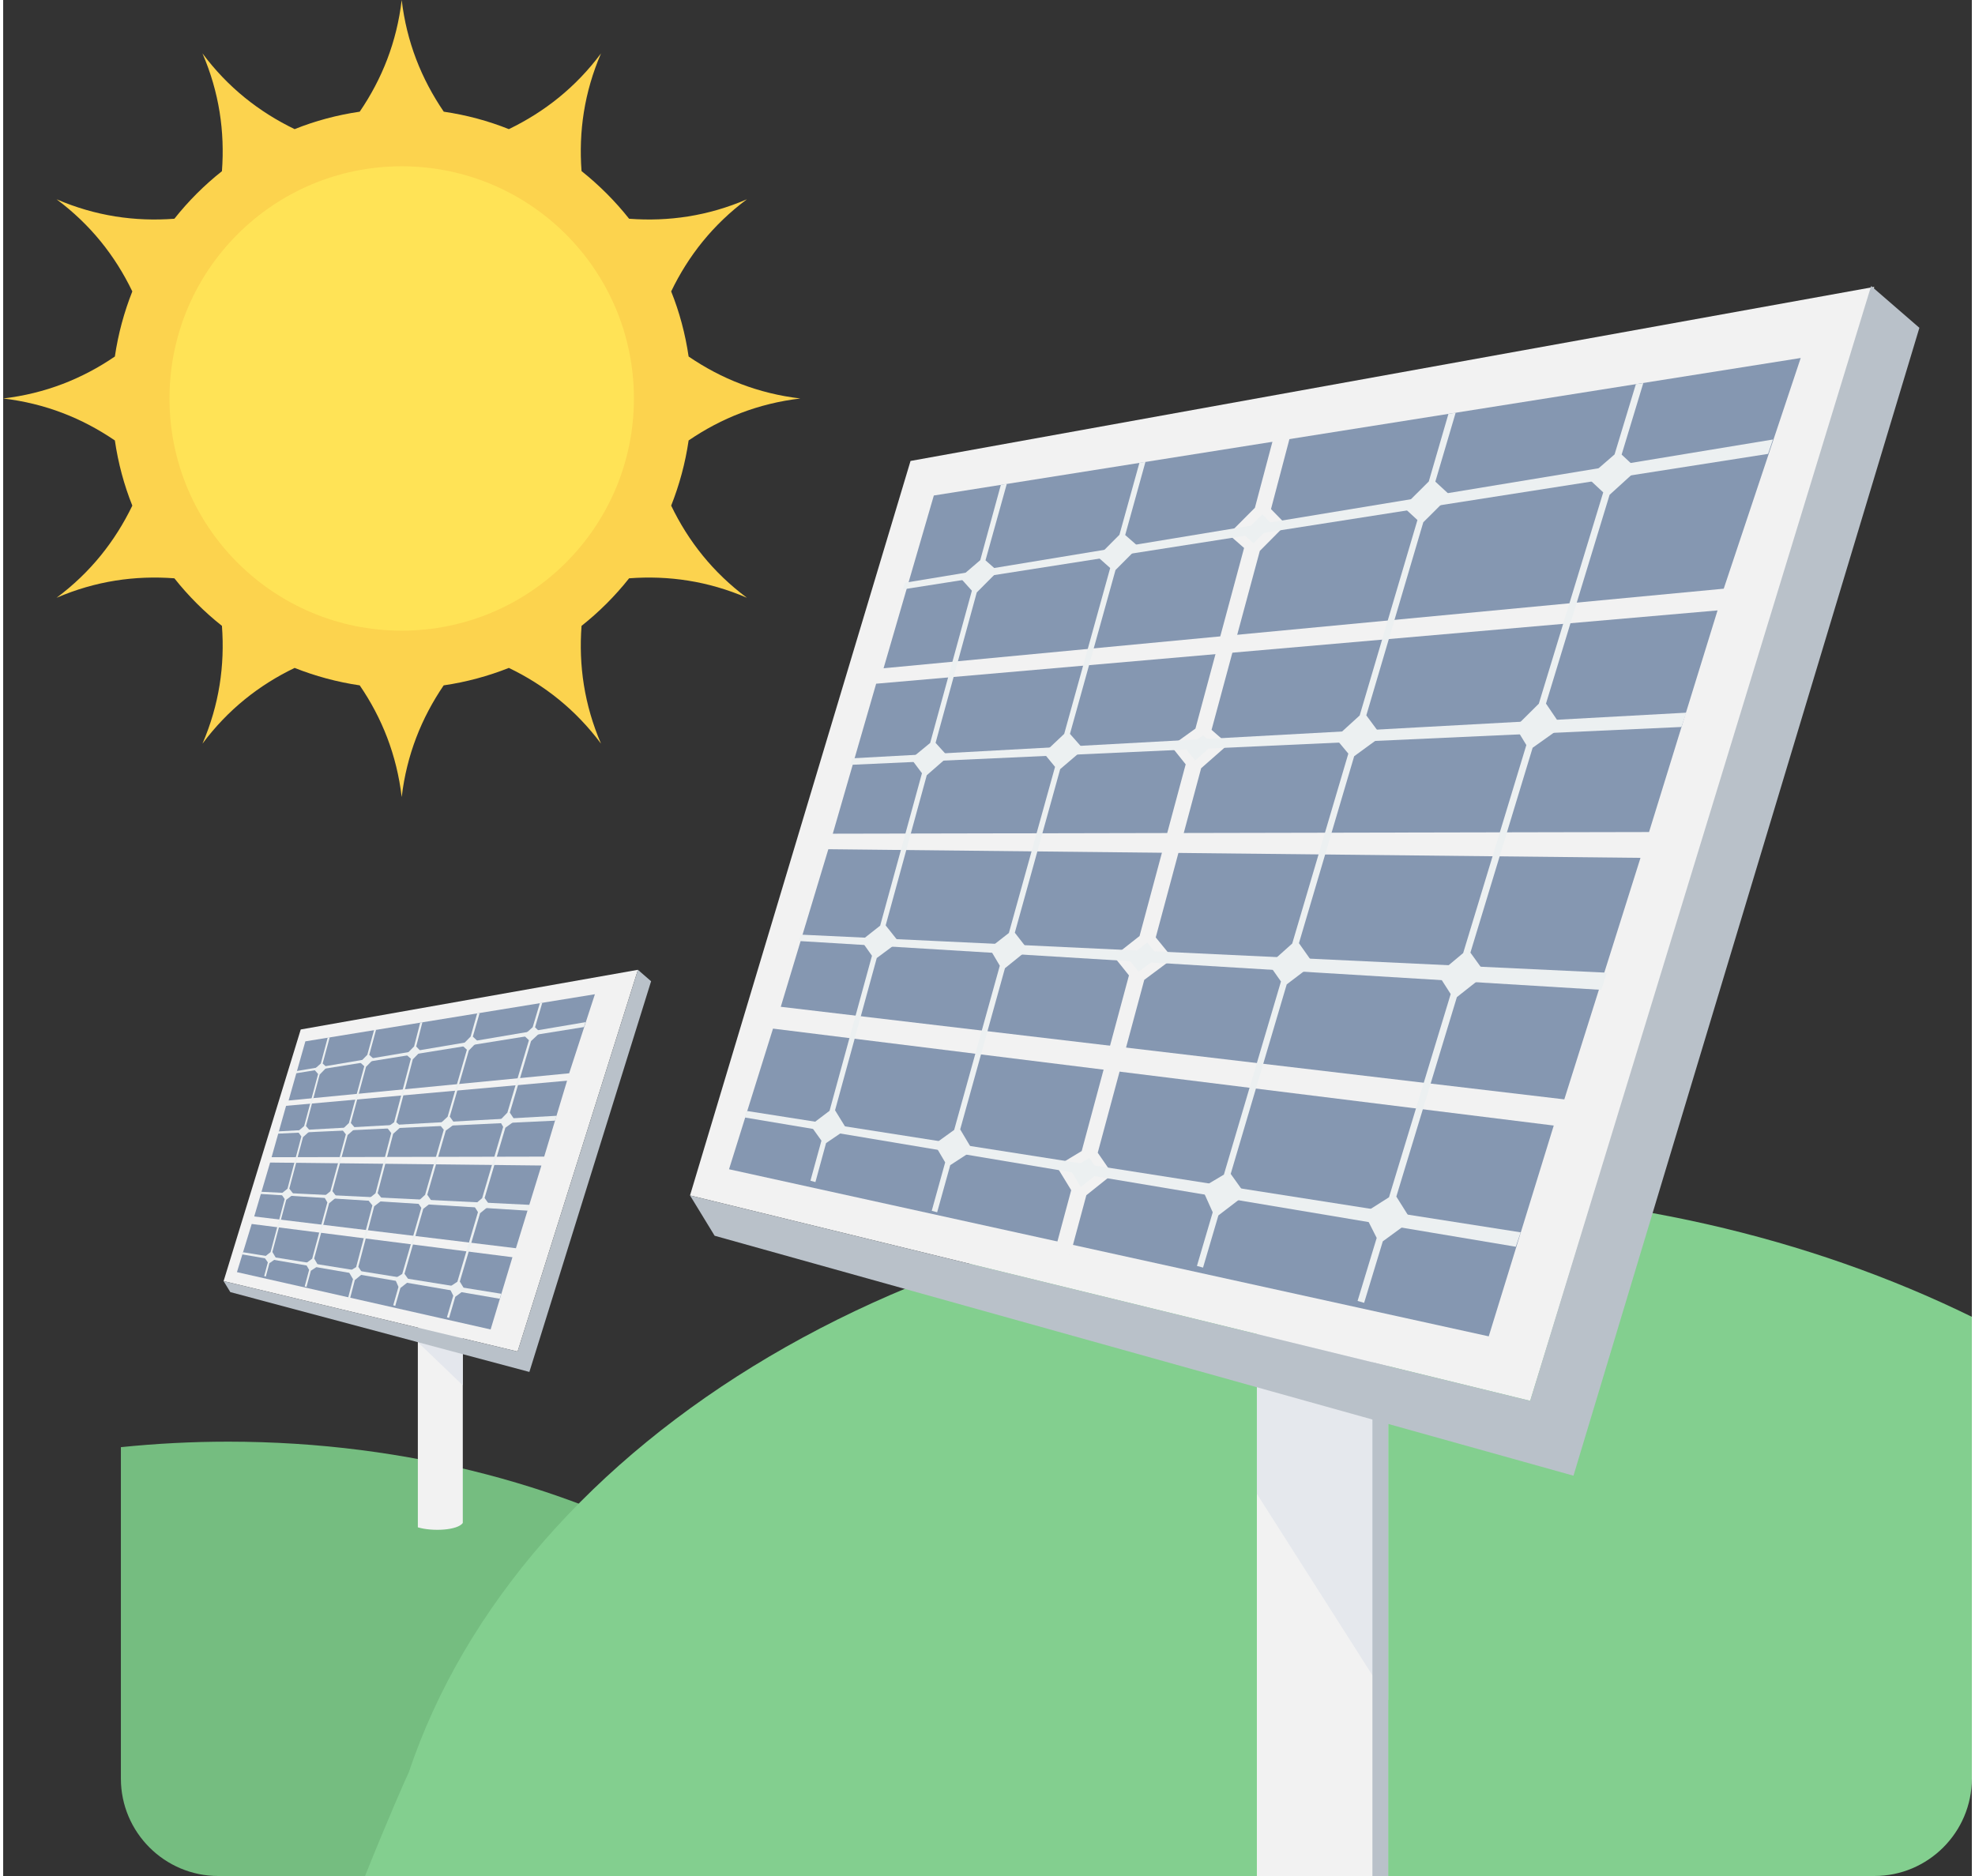
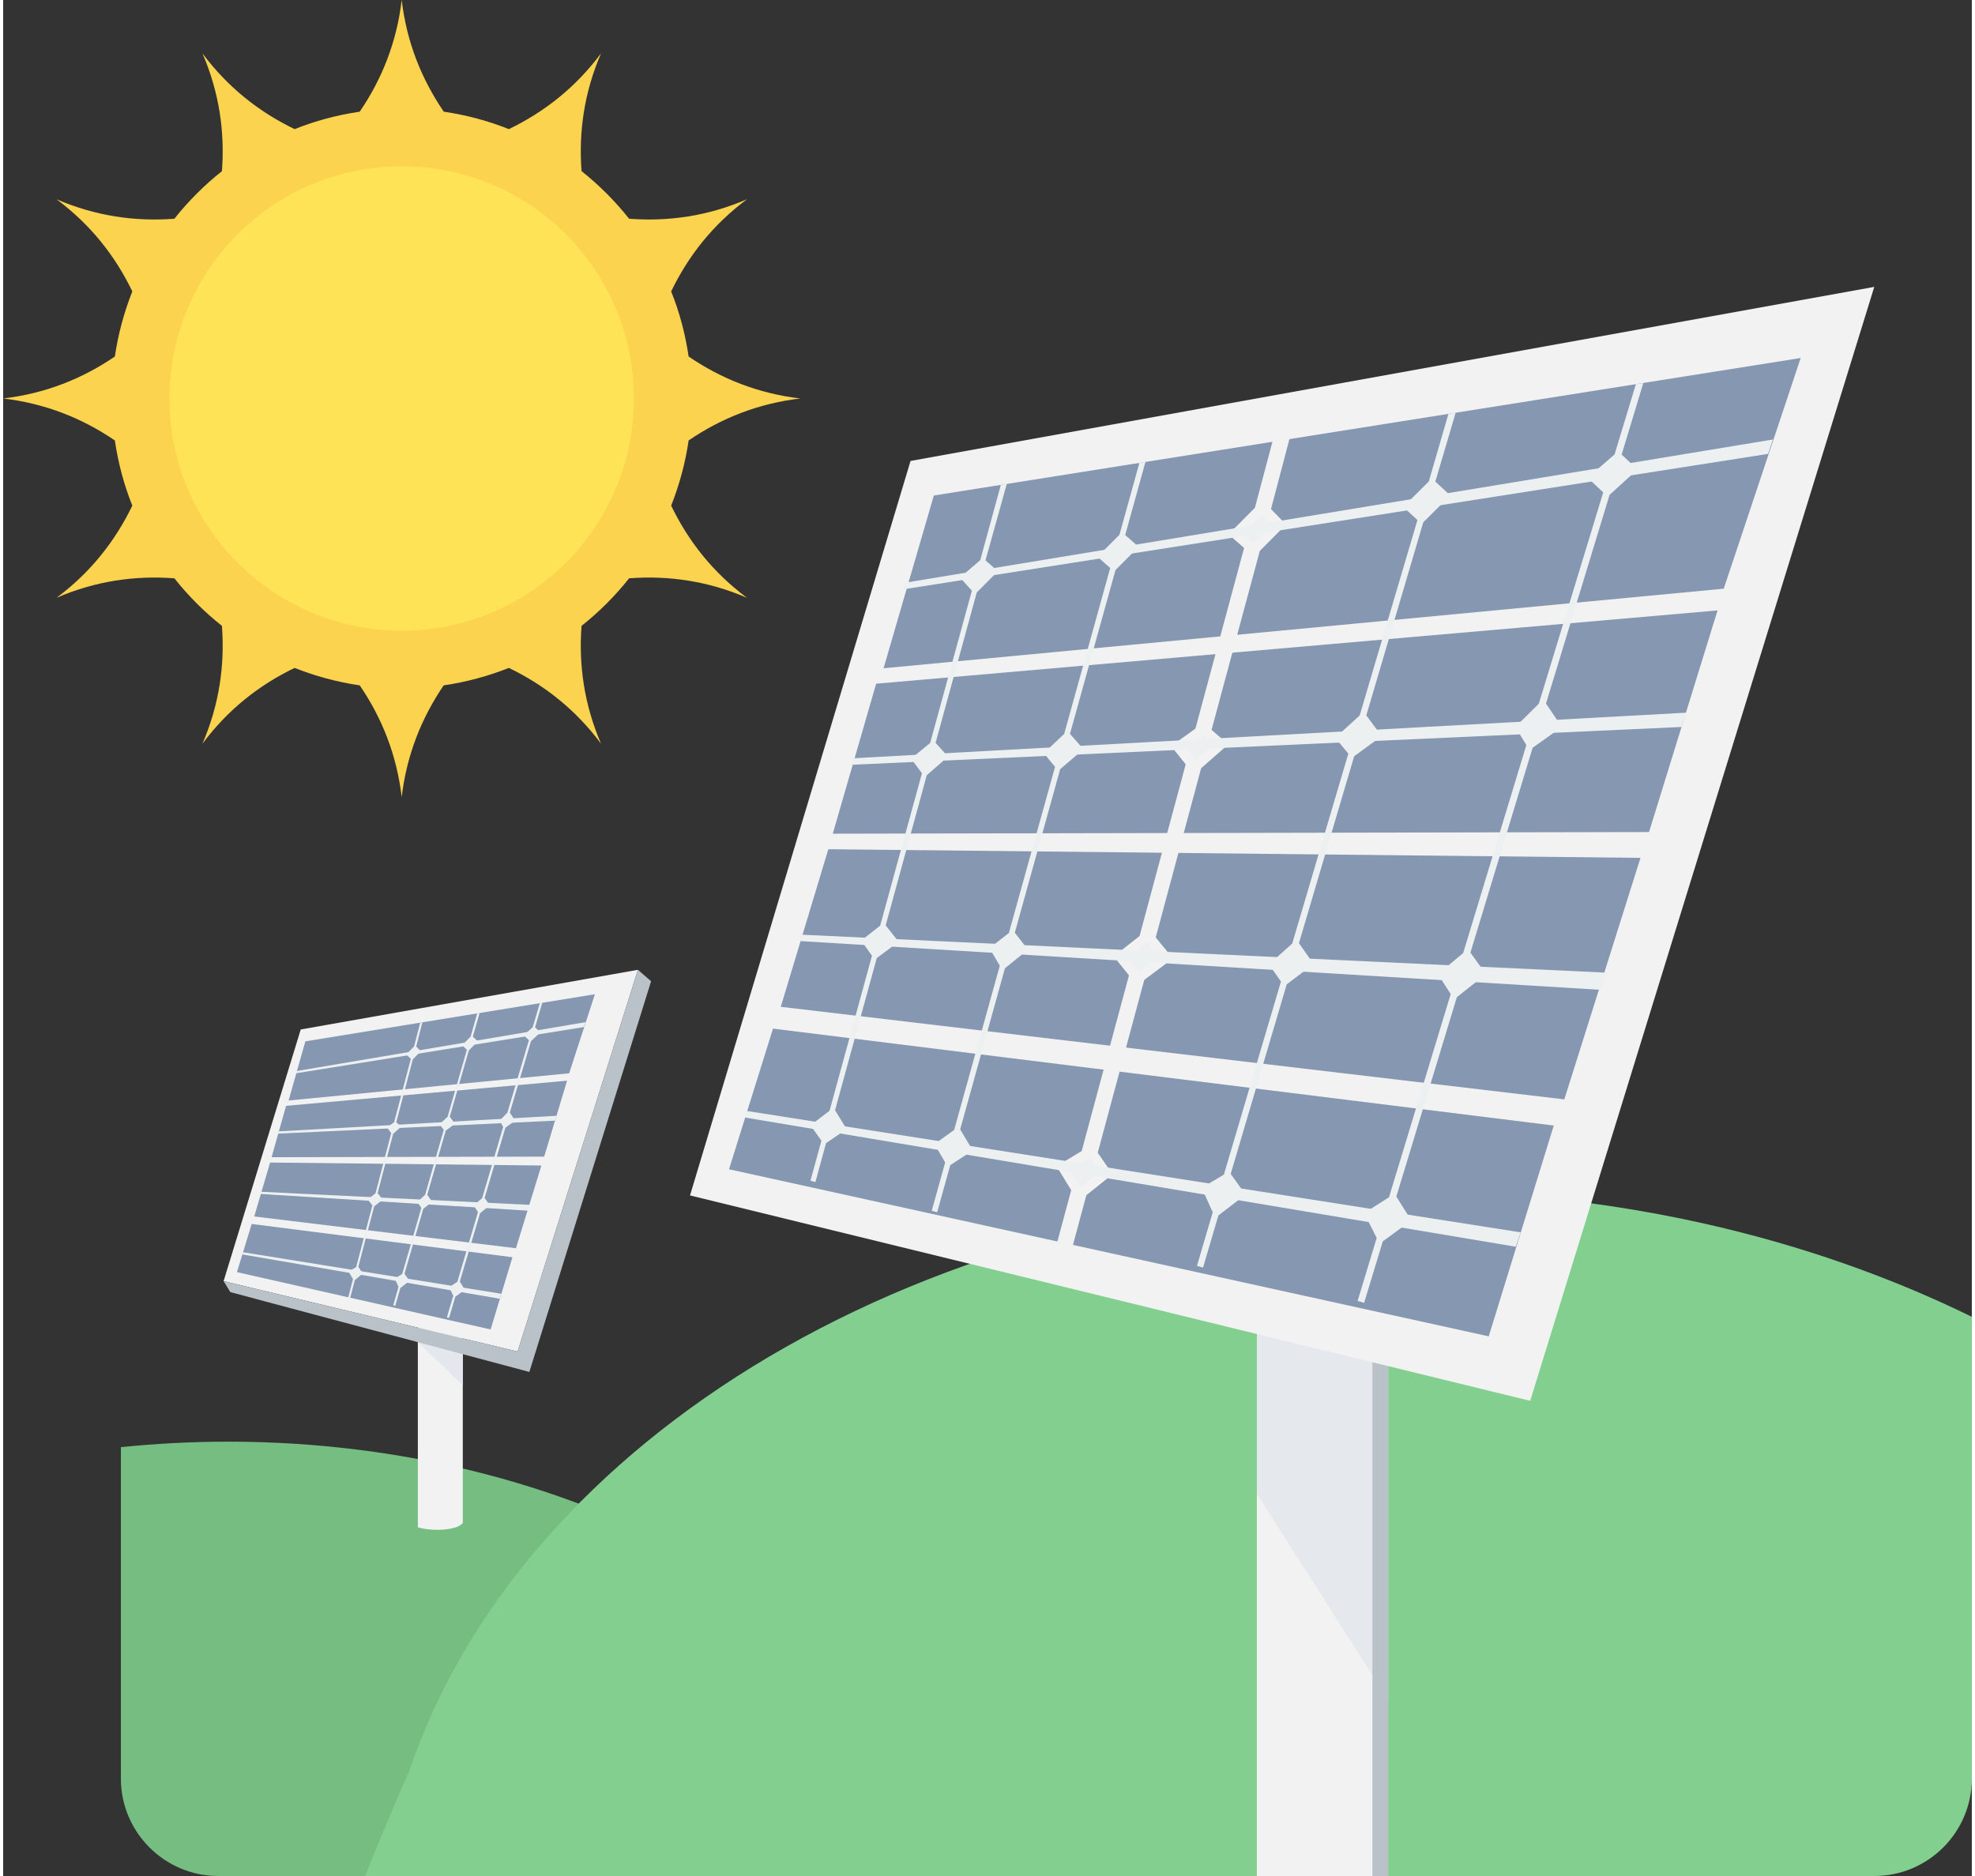
<svg xmlns="http://www.w3.org/2000/svg" height="171px" style="shape-rendering:geometricPrecision; text-rendering:geometricPrecision; image-rendering:optimizeQuality; fill-rule:evenodd; clip-rule:evenodd" version="1.1" viewBox="0 0 22560 21501" width="180px" xml:space="preserve">
  <rect x="0" y="0" width="22560" height="21501" fill="#333333" stroke="none" />
  <defs>
    <style type="text/css">
   
    .str0 {stroke:#F2F2F2;stroke-width:112.954}
    .fil0 {fill:#75BD80}
    .fil1 {fill:#83CF8F}
    .fil5 {fill:#8597B1}
    .fil4 {fill:#B9C1C9}
    .fil10 {fill:#E4E7ED}
    .fil3 {fill:#E5E8ED}
    .fil6 {fill:#ECF0F1}
    .fil2 {fill:#F2F2F2}
    .fil8 {fill:#FCD34E}
    .fil9 {fill:#FFE356}
    .fil7 {fill:#ECF0F1;fill-rule:nonzero}
   
  </style>
  </defs>
  <g id="Layer_x0020_1">
    <g id="_346322784">
      <path class="fil0" d="M2577 16523c4144,0 7636,2107 8692,4978l-8804 0c-615,0 -1116,-501 -1116,-1116l0 -3799c401,-41 811,-63 1228,-63z" />
      <path class="fil1" d="M16092 13652c2389,0 4611,530 6468,1440l0 5293c0,615 -501,1116 -1117,1116l-17296 0c252,-630 467,-1118 501,-1188 1283,-3827 5920,-6661 11444,-6661z" />
      <polygon class="fil2" points="14367,15251 15871,15251 15871,21501 14367,21501 " />
      <path class="fil2" d="M4752 15215l515 0 0 2240c-58,83 -342,101 -515,50l0 -2290z" />
      <polygon class="fil3" points="14367,15252 15871,15252 15871,19483 14367,17121 " />
      <polygon class="fil4" points="15691,15251 15871,15251 15871,21501 15691,21501 " />
      <polygon class="fil2" points="3410,11799 7274,11115 5895,15490 2526,14683 " />
      <polygon class="fil5" points="3463,11935 3271,12613 6486,12301 6781,11395 " />
      <polygon class="fil5" points="3242,12674 3076,13263 6200,13256 6462,12386 " />
      <polygon class="fil5" points="3059,13324 2877,13942 5876,14306 6168,13358 " />
      <polygon class="fil5" points="2848,14028 2679,14580 5586,15237 5836,14409 " />
-       <polygon class="fil6" points="3563,12257 3640,12189 3719,11893 3742,11889 3661,12189 3708,12232 3627,12316 3470,12906 3517,12960 3436,13033 3279,13623 3328,13687 3244,13751 3085,14349 3129,14423 3051,14478 3010,14631 2991,14625 3033,14468 2991,14408 3064,14351 3226,13742 3185,13683 3258,13624 3417,13025 3376,12968 3449,12906 3609,12309 " />
-       <polygon class="fil6" points="4089,12175 4173,12089 4250,11806 4273,11803 4195,12090 4247,12137 4158,12227 3984,12871 4036,12931 3947,13009 3773,13652 3823,13718 3735,13791 3564,14424 3612,14507 3526,14564 3476,14749 3455,14744 3506,14554 3465,14482 3541,14426 3715,13781 3676,13713 3750,13653 3927,13001 3884,12946 3962,12871 4138,12220 " />
      <polygon class="fil6" points="4618,12086 4709,11993 4779,11721 4804,11717 4733,11994 4785,12048 4694,12142 4505,12862 4561,12912 4469,12995 4291,13675 4351,13749 4252,13825 4070,14519 4121,14596 4030,14671 3972,14893 3950,14886 4009,14660 3959,14575 4045,14522 4231,13815 4178,13748 4267,13676 4447,12986 4398,12922 4480,12862 4672,12134 " />
      <polygon class="fil6" points="5259,11980 5357,11880 5432,11614 5460,11610 5382,11881 5439,11934 5336,12040 5118,12798 5177,12880 5072,12958 4860,13693 4916,13774 4814,13855 4599,14599 4656,14680 4552,14762 4493,14967 4470,14960 4530,14749 4488,14653 4573,14601 4792,13843 4746,13776 4835,13694 5049,12948 4999,12886 5093,12799 5314,12031 " />
      <polygon class="fil6" points="5965,11865 6068,11773 6150,11498 6178,11493 6095,11774 6156,11832 6049,11932 5806,12752 5867,12844 5755,12925 5517,13730 5576,13814 5465,13905 5233,14688 5290,14782 5181,14863 5110,15105 5085,15098 5158,14850 5110,14753 5205,14690 5441,13892 5392,13814 5489,13732 5730,12915 5689,12844 5778,12752 6025,11922 " />
      <polygon class="fil7" points="3352,12277 6674,11715 6656,11771 3344,12303 " />
      <polygon class="fil7" points="3151,12967 6343,12788 6324,12844 3143,12993 " />
      <polygon class="fil7" points="2954,13659 6038,13809 6018,13876 2947,13684 " />
      <polygon class="fil7" points="2748,14352 5709,14828 5690,14885 2740,14377 " />
      <polygon class="fil2" points="10398,5283 21442,3288 17499,16055 7871,13701 " />
-       <polygon class="fil4" points="21406,3278 21959,3757 17995,16913 8153,14163 7871,13701 17499,16055 " />
-       <path class="fil8" d="M5049 1280c259,38 509,105 746,200 409,-198 766,-479 1056,-868 -192,446 -257,896 -223,1349 202,161 385,344 545,546 454,34 904,-31 1350,-223 -389,290 -671,647 -868,1056 95,236 162,487 200,746 375,256 798,424 1280,481 -482,57 -905,225 -1280,481 -38,260 -106,510 -200,747 197,409 479,766 868,1056 -446,-192 -897,-257 -1350,-223 -160,202 -343,385 -545,545 -34,453 31,904 223,1350 -290,-389 -647,-671 -1056,-868 -237,94 -487,162 -747,200 -255,375 -424,798 -481,1280 -57,-482 -225,-905 -481,-1280 -259,-38 -509,-106 -746,-200 -409,197 -766,479 -1056,868 192,-446 257,-897 223,-1350 -202,-160 -385,-343 -545,-545 -454,-34 -904,31 -1350,223 389,-290 670,-647 868,-1056 -95,-237 -162,-487 -200,-747 -376,-256 -798,-424 -1280,-481 482,-57 905,-225 1280,-481 38,-259 106,-509 200,-746 -197,-409 -479,-766 -868,-1056 446,192 896,257 1350,223 160,-202 343,-385 545,-545 34,-454 -31,-904 -223,-1350 290,389 647,670 1056,868 236,-95 487,-162 746,-200 256,-376 424,-798 481,-1280 57,482 226,904 482,1280z" />
+       <path class="fil8" d="M5049 1280c259,38 509,105 746,200 409,-198 766,-479 1056,-868 -192,446 -257,896 -223,1349 202,161 385,344 545,546 454,34 904,-31 1350,-223 -389,290 -671,647 -868,1056 95,236 162,487 200,746 375,256 798,424 1280,481 -482,57 -905,225 -1280,481 -38,260 -106,510 -200,747 197,409 479,766 868,1056 -446,-192 -897,-257 -1350,-223 -160,202 -343,385 -545,545 -34,453 31,904 223,1350 -290,-389 -647,-671 -1056,-868 -237,94 -487,162 -747,200 -255,375 -424,798 -481,1280 -57,-482 -225,-905 -481,-1280 -259,-38 -509,-106 -746,-200 -409,197 -766,479 -1056,868 192,-446 257,-897 223,-1350 -202,-160 -385,-343 -545,-545 -454,-34 -904,31 -1350,223 389,-290 670,-647 868,-1056 -95,-237 -162,-487 -200,-747 -376,-256 -798,-424 -1280,-481 482,-57 905,-225 1280,-481 38,-259 106,-509 200,-746 -197,-409 -479,-766 -868,-1056 446,192 896,257 1350,223 160,-202 343,-385 545,-545 34,-454 -31,-904 -223,-1350 290,389 647,670 1056,868 236,-95 487,-162 746,-200 256,-376 424,-798 481,-1280 57,482 226,904 482,1280" />
      <circle class="fil9" cx="4567" cy="4567" r="2661" />
      <polygon class="fil5" points="10665,5679 10089,7659 19717,6747 20599,4103 " />
      <polygon class="fil5" points="10004,7836 9507,9555 18861,9536 19646,6996 " />
      <polygon class="fil5" points="9456,9733 8911,11539 17890,12600 18763,9832 " />
      <polygon class="fil5" points="8822,11789 8318,13401 17024,15316 17769,12900 " />
      <polygon class="fil6" points="10965,6619 11197,6420 11433,5557 11501,5546 11257,6422 11399,6547 11157,6790 10685,8514 10828,8672 10584,8885 10113,10606 10262,10794 10011,10980 9533,12725 9666,12941 9430,13101 9308,13548 9251,13532 9377,13073 9251,12897 9470,12731 9956,10954 9833,10780 10050,10609 10529,8862 10404,8695 10623,8515 11101,6770 " />
      <polygon class="fil6" points="12541,6381 12792,6129 13021,5304 13090,5294 12858,6132 13012,6267 12747,6533 12225,8411 12380,8587 12113,8815 11593,10690 11744,10884 11480,11097 10967,12944 11111,13186 10853,13354 10703,13894 10641,13877 10795,13322 10672,13113 10898,12950 11421,11068 11302,10867 11525,10693 12054,8789 11925,8632 12159,8411 12686,6510 " />
      <polygon class="fil6 str0" points="14124,6121 14395,5849 14606,5054 14679,5042 14466,5851 14622,6011 14350,6285 13784,8384 13953,8532 13678,8774 13146,10757 13324,10975 13027,11197 12482,13222 12637,13447 12363,13666 12189,14312 12122,14294 12300,13632 12149,13385 12408,13229 12963,11166 12806,10970 13072,10761 13613,8747 13465,8562 13712,8385 14284,6261 " />
      <polygon class="fil6" points="16044,5810 16337,5518 16562,4744 16645,4730 16412,5520 16583,5678 16274,5986 15621,8199 15797,8437 15482,8667 14849,10810 15017,11048 14709,11282 14067,13454 14237,13692 13926,13930 13750,14528 13680,14509 13861,13894 13735,13614 13989,13462 14643,11249 14505,11053 14772,10814 15415,8637 15264,8456 15545,8200 16207,5960 " />
      <polygon class="fil6" points="18157,5476 18466,5208 18710,4403 18795,4391 18547,5210 18729,5380 18409,5671 17680,8064 17862,8332 17527,8570 16814,10918 16992,11165 16659,11428 15965,13714 16137,13988 15810,14227 15596,14932 15521,14910 15740,14188 15596,13903 15881,13722 16588,11393 16442,11165 16731,10923 17455,8539 17329,8332 17598,8065 18336,5643 " />
      <polygon class="fil7" points="10332,6679 20281,5037 20225,5202 10310,6755 " />
      <polygon class="fil7" points="9729,8691 19288,8168 19232,8332 9707,8766 " />
      <polygon class="fil7" points="9140,10712 18376,11148 18315,11345 9118,10785 " />
      <polygon class="fil7" points="8523,12733 17390,14124 17334,14289 8500,12808 " />
      <polygon class="fil10" points="4752,15383 5267,15509 5267,15877 " />
      <polygon class="fil4" points="7274,11115 7425,11246 6030,15724 2603,14809 2526,14683 5895,15490 " />
    </g>
  </g>
</svg>